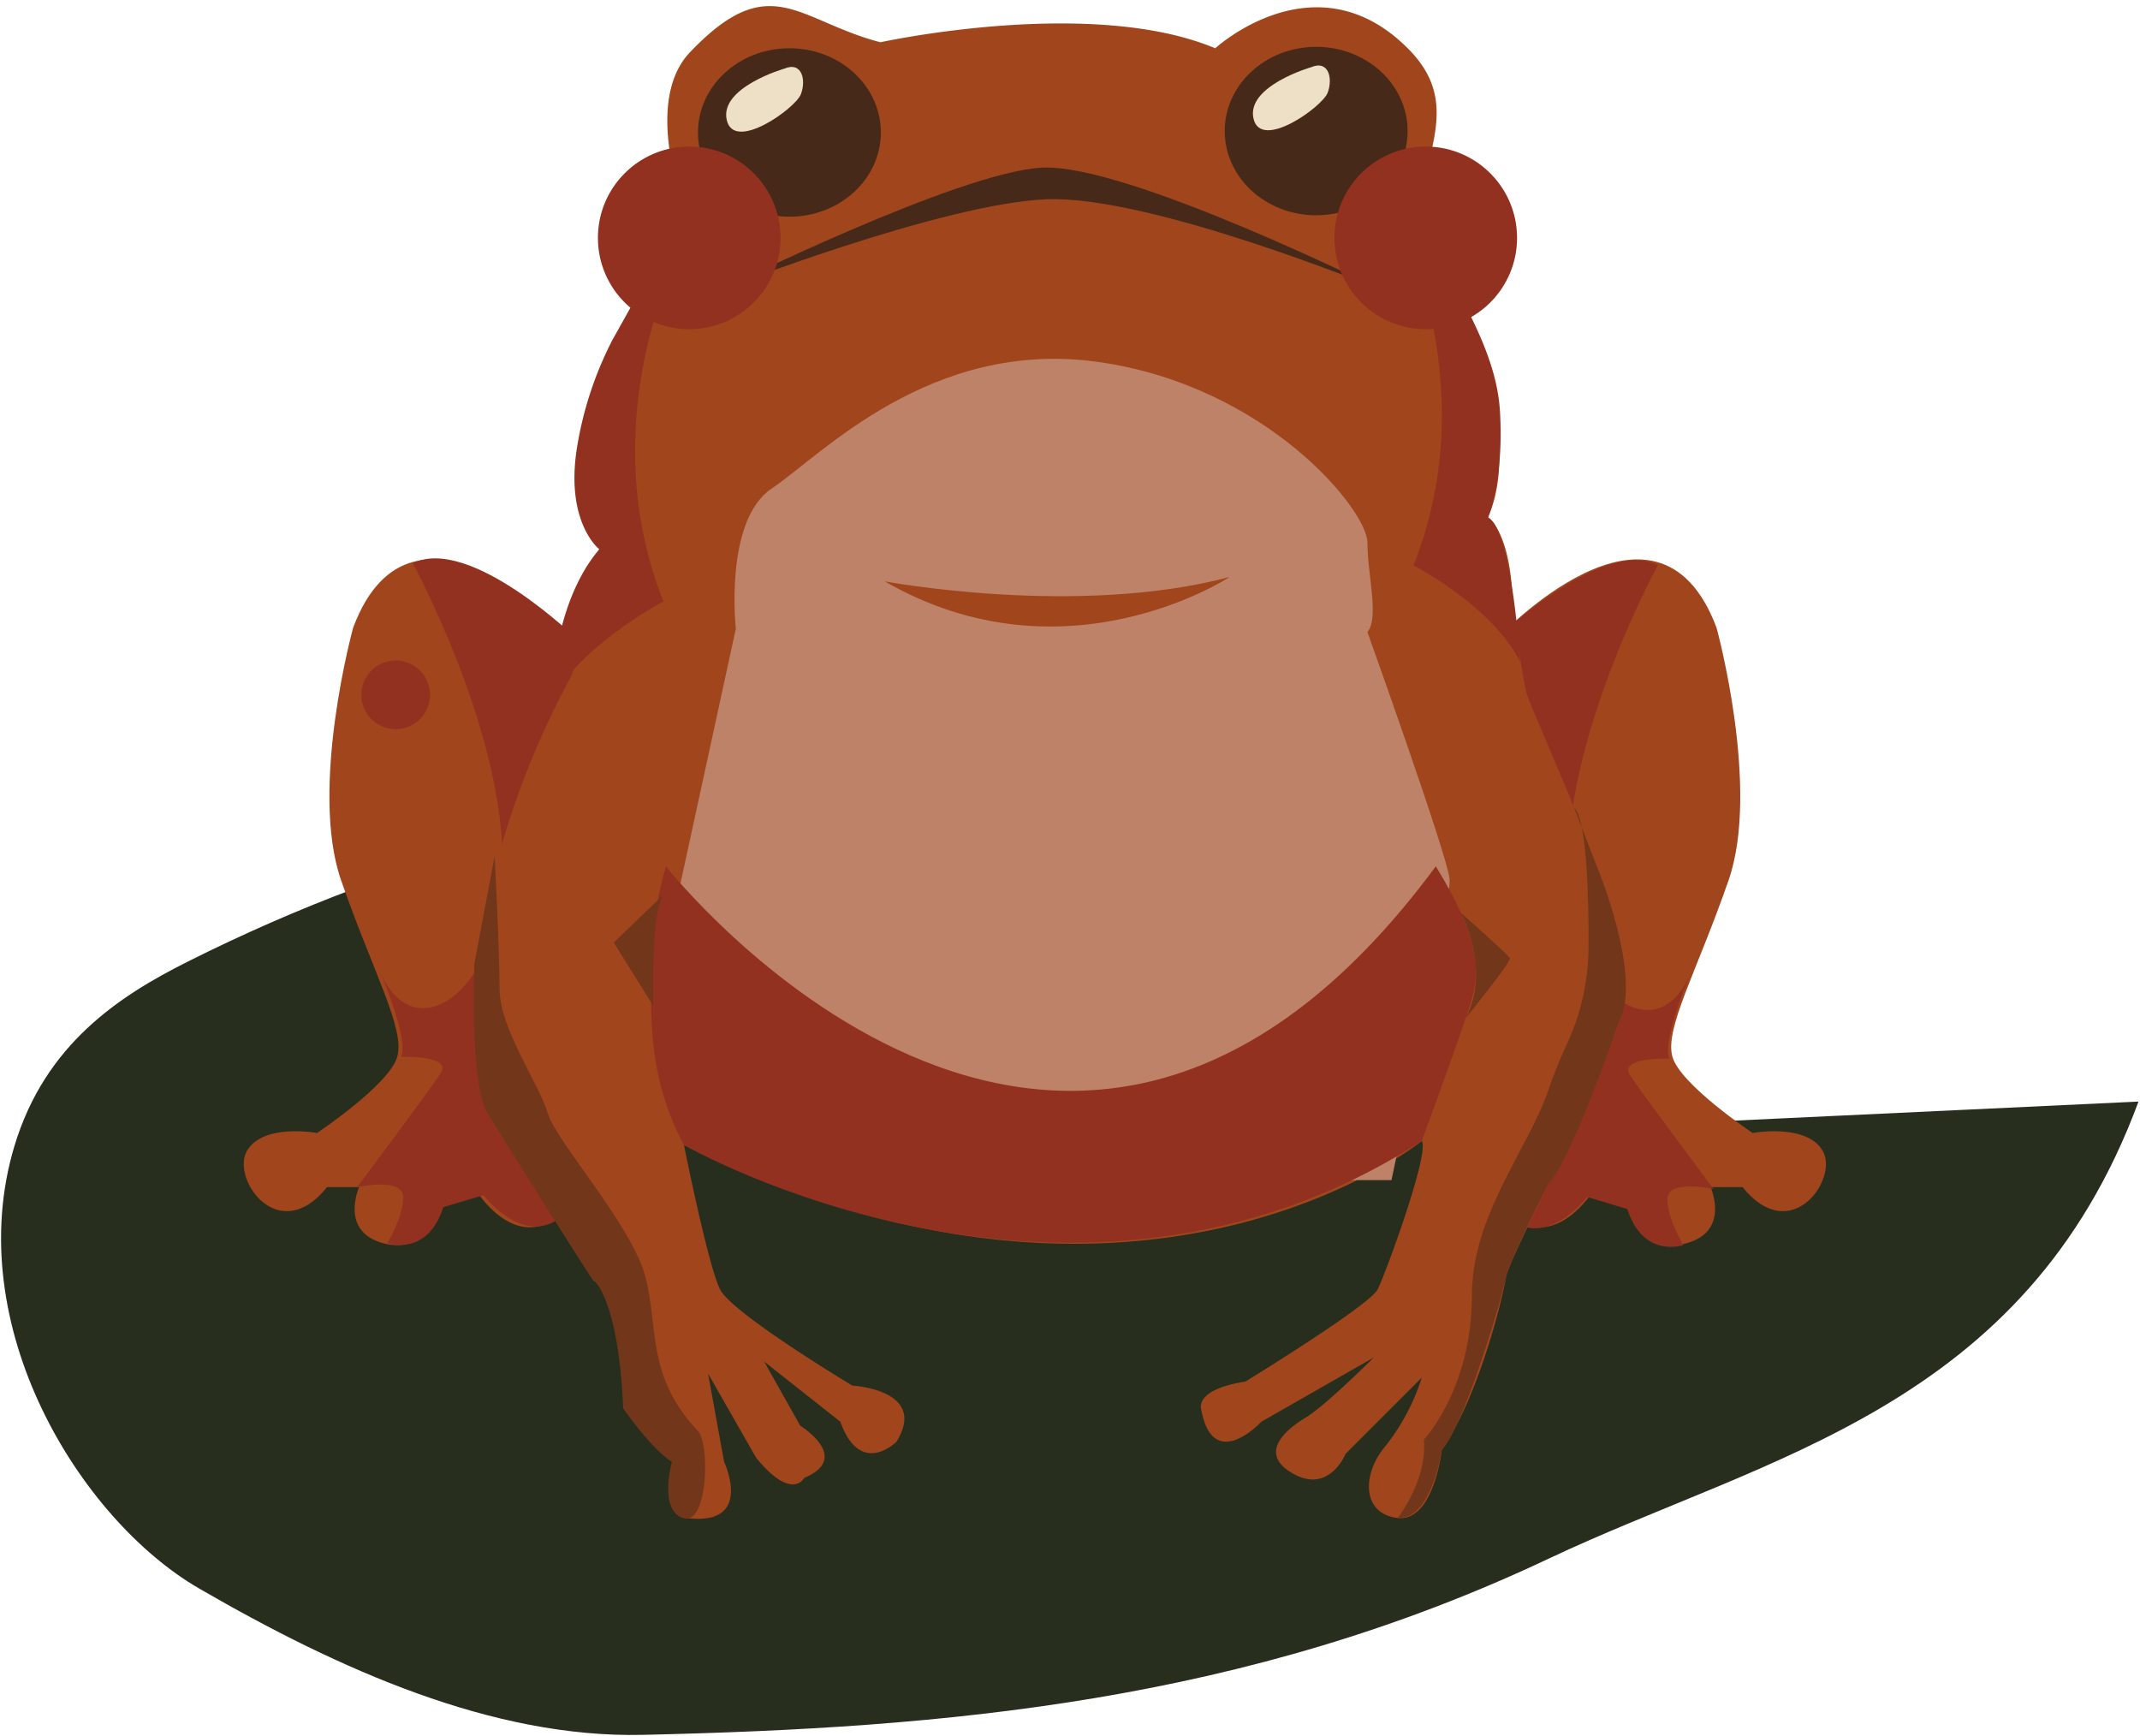
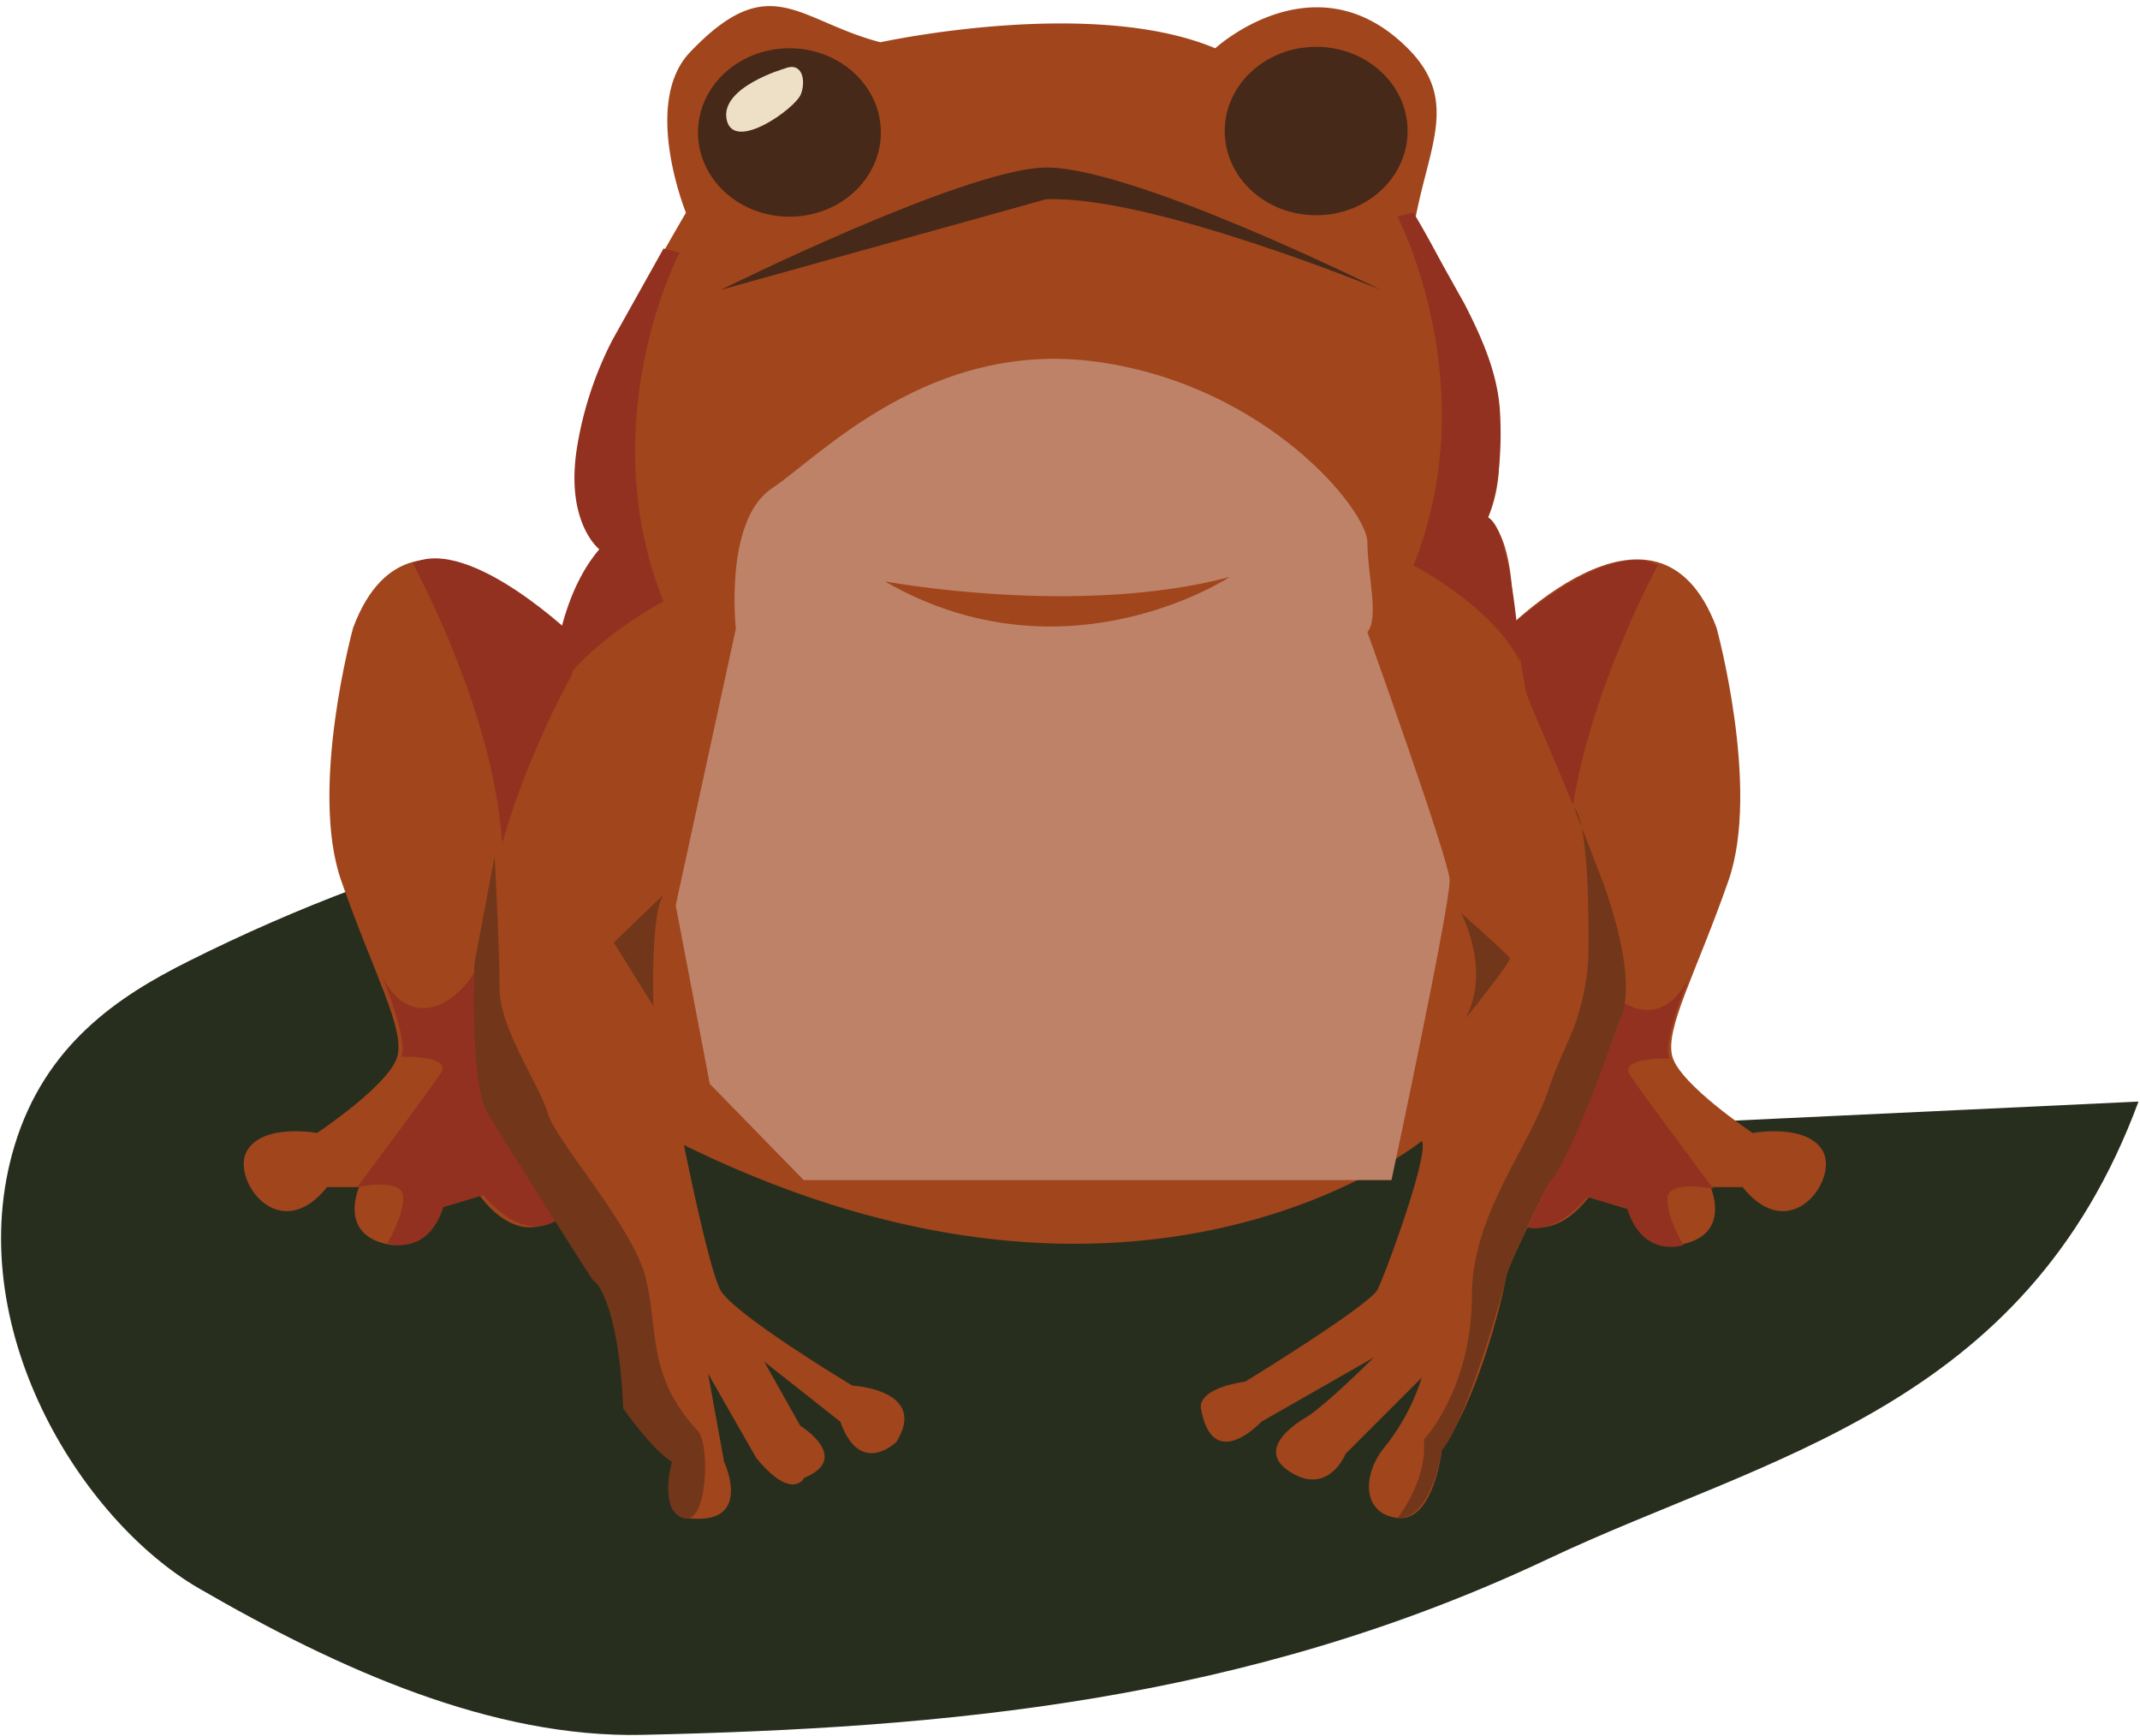
<svg xmlns="http://www.w3.org/2000/svg" width="307" height="249" fill="none" viewBox="0 0 307 249">
  <path fill="#282E1E" d="m178.213 164.084 45.638-31.132c-64.034-28.553-133.488-26.8-196.894 4.983-9.843 4.933-20.482 11.855-24.881 26.446-7.767 25.763 9.381 53.593 26.494 63.5 20.139 11.665 42.128 21.477 63.61 20.993 43.499-.979 86.513-4.717 130.019-25.29 31.181-14.745 68.289-21.467 84.585-65.558" />
-   <path fill="#462919" d="M141.123 83.378a57.333 57.333 0 0 0 49.81 22.783c-4.807.661-9.615 1.321-49.81-22.783Z" />
  <path fill="#A1451C" d="M82.3 91.774s-23.01-24.736-31.639-1.726c0 0-6.328 23.011-1.726 36.242 4.602 13.231 9.2 21.285 8.054 25.311-1.146 4.026-11.505 10.93-11.505 10.93s-7.766-1.438-10.068 2.589c-2.302 4.027 4.6 13.806 11.506 5.177h4.6s-2.877 6.328 3.451 8.054c6.328 1.726 8.054-5.177 8.054-5.177l5.753-1.726s5.752 8.629 12.08 2.3c0 0 1.726-6.328-2.3-7.478-4.026-1.15 3.74-44.2 3.74-44.2V91.774Zm132.311 0s23.01-24.736 31.639-1.726c0 0 6.328 23.011 1.726 36.242-4.602 13.231-9.2 21.285-8.054 25.311 1.146 4.026 11.506 10.93 11.506 10.93s7.766-1.438 10.067 2.589-4.6 13.806-11.506 5.177h-4.6s2.877 6.328-3.451 8.054c-6.328 1.726-8.054-5.177-8.054-5.177l-5.753-1.726s-5.752 8.629-12.08 2.3c0 0-1.726-6.328 2.3-7.478 4.026-1.15-3.739-44.2-3.739-44.2l-.001-30.296Z" />
  <path fill="#933120" d="M237.843 81.062s-12.484 22.791-12.9 42.051c-.416 19.26 12.9 28.548 17.747 16.138 0 0-4.355 10.025-3.2 12.613 0 0-7.32-.236-5.673 2.327 1.647 2.563 12 16.369 12 16.369s-6.615-1.438-6.615 1.439 2.3 6.615 2.3 6.615-5.753 2.014-8.054-5.177l-5.753-1.726s-6.328 8.341-12.08 2.3l-9.78-78.236 8.342-3.74s15.407-15.045 23.666-10.973Zm-178.635-.263s12.484 22.79 12.9 42.05c.416 19.26-12.9 28.549-17.748 16.139 0 0 4.356 10.025 3.2 12.613 0 0 7.32-.236 5.673 2.327-1.647 2.563-12 16.369-12 16.369s6.616-1.438 6.616 1.439-2.3 6.615-2.3 6.615 5.752 2.014 8.053-5.177l5.753-1.726s6.328 8.341 12.08 2.3l9.78-78.236-8.34-3.74S67.466 76.728 59.207 80.8Z" />
  <path fill="#A1451C" d="M83.74 83.72c-.227.749-1.345 12.427-1.716 13.114-17.773 32.889-14.363 59.4-11.517 62.821 2.877 3.452 10.355 17.833 15.257 24.144 4.047 5.21 3.952 13.2 3.8 15.828-.062.83.081 1.662.418 2.423 1.706 3.689 6.992 7.653 6.992 7.653-1.726 8.054 1.61 8.077 1.61 8.077 9.661 1.173 5.293-8.077 5.293-8.077l-2.3-12.656 6.9 12.081c5.177 6.328 6.9 2.876 6.9 2.876 6.9-2.876-.575-7.478-.575-7.478l-5.178-9.205 10.93 8.629c2.877 8.054 8.054 2.877 8.054 2.877 4.6-7.479-6.328-8.054-6.328-8.054s-17.258-10.355-18.984-13.806c-1.726-3.451-5.177-20.71-5.177-20.71 65.58 32.215 105.848-.575 105.848-.575 1.151 1.726-5.177 18.984-6.327 21.285-1.15 2.301-18.984 13.231-18.984 13.231-7.479 1.15-6.328 4.027-6.328 4.027 1.726 9.2 8.629 1.725 8.629 1.725l16.107-9.2s-6.9 6.9-9.779 8.629c-2.879 1.729-6.9 5.177-1.726 8.054 5.174 2.877 7.478-2.877 7.478-2.877l10.93-10.93a30.961 30.961 0 0 1-5.177 9.78c-3.452 4.027-3.452 9.779 1.726 10.355 5.178.576 6.328-9.78 6.328-9.78 5.177-7.478 8.629-21.285 9.2-24.736.571-3.451 16.107-31.64 17.258-40.844.47-3.758-1.554-10.778-4.231-18.121-3.879-10.64-9.13-21.96-10.151-25.023-.928-4.852-1.6-9.748-2.013-14.67-.575-8.63-3.452-10.354-3.452-10.354 6.9-15.533-10.354-43.145-10.354-43.145 2.018-10.4 6.126-16.885-1.151-24.161-13.231-13.231-27.613 0-27.613 0-17.833-7.48-48.034-.863-48.034-.863-11.926-3.116-15.82-10.642-27.325 1.438-6.954 7.3-.575 23.01-.575 23.01-8.418 14.448-17.546 30.777-9.492 43.433.167.25-3.838 5.344-5.172 9.775Z" />
  <path fill="#BE8268" d="m96.934 129.884 8.629-39.693s-1.726-15.534 5.178-20.136c6.904-4.602 22.723-21.571 46.884-18.12 24.161 3.453 38.542 21.285 38.542 25.887s1.726 10.757 0 12.858c0 0 11.574 32.3 11.793 35.464.219 3.164-8.341 43.145-8.341 43.145h-84.332l-13.463-13.806-4.89-25.599Z" />
-   <path fill="#933120" d="M98.118 164.257s55.513 31.927 105.848-.575c0 0 6.041-16.4 7.191-20.422 1.15-4.022 1.151-8.629-5.177-18.984-53.5 72.484-110.45 0-110.45 0s-2.877 10.355-2.3 14.382c.575 4.027-1.15 14.382 4.888 25.599Z" />
  <path fill="#A1451C" d="M126.924 83.398s27.612 5.185 49.472-.622c0 0-23.586 15.553-49.472.622Z" />
  <path fill="#462919" d="M113.25 31.085c7.244 0 13.116-5.409 13.116-12.081S120.494 6.923 113.25 6.923c-7.243 0-13.116 5.409-13.116 12.08 0 6.673 5.873 12.082 13.116 12.082Z" />
  <path fill="#EEE0C6" d="M112.502 9.853s-9.3 2.686-8.246 7.356c1.054 4.67 9.853-1.672 10.631-3.678.778-2.006.203-4.775-2.385-3.678Z" />
  <path fill="#462919" d="M188.815 30.88c7.244 0 13.116-5.408 13.116-12.08s-5.872-12.081-13.116-12.081-13.116 5.409-13.116 12.08c0 6.673 5.872 12.082 13.116 12.082Z" />
-   <path fill="#EEE0C6" d="M188.068 9.648s-9.3 2.687-8.246 7.357c1.054 4.67 9.852-1.672 10.631-3.678.779-2.006.203-4.779-2.385-3.679Z" />
-   <path fill="#462919" d="M103.461 41.56s33.941-16.862 46.021-17.51c12.08-.648 48.57 17.51 48.57 17.51s-33.038-13.62-47.995-12.971c-15.127.659-46.596 12.97-46.596 12.97Z" />
+   <path fill="#462919" d="M103.461 41.56s33.941-16.862 46.021-17.51c12.08-.648 48.57 17.51 48.57 17.51s-33.038-13.62-47.995-12.971Z" />
  <path fill="#933120" d="M97.485 36.231s-12.656 24.16-2.3 50.048c0 0-12.08 6.328-16.107 14.381 0 0 0-13.806 6.9-21.86 0 0-4.934-3.827-3.2-14.618a51.568 51.568 0 0 1 5.09-15.437l7.318-13.09 2.3.576Zm102.981-5.161s12.656 24.162 2.3 50.048c0 0 11.269 5.766 15.3 13.82 0 0-1.15-18.984-4.6-20.709 0 0 2.3-5.178 1.716-15.207-.318-5.442-2.594-10.592-5.09-15.437l-7.319-13.09-2.307.575Z" />
  <path fill="#72361A" d="M68.072 138.139s-.728 17.2 1.86 21.516c2.588 4.316 15.27 24.415 15.257 24.144-.012-.271 3.55 2.545 4.213 18.251 0 0 4.116 5.927 6.992 7.653 0 0-1.959 6.949 1.61 8.077 3.567 1.128 3.853-10.642 2.13-12.478-7.479-7.967-5.618-14.8-7.555-22.169-1.937-7.369-12.867-19.451-14.018-23.478-1.15-4.027-6.9-12.08-6.9-17.833 0-5.753-.7-18.972-.7-18.972l-2.889 15.289Zm27.459-10.123-7.478 7.19s5.6 9.011 5.677 9.108c0 0-.5-14.86 1.801-16.298Zm133.545-3.74s6.558 15.644 3.237 22.2c0 0-6.772 19.791-10.167 23.327 0 0-5.809 11.42-6.1 13.434-.291 2.014-6.04 21.572-9.2 24.736 0 0-1.438 10.067-6.328 9.78 0 0 4.314-5.465 3.739-11.218 0 0 6.9-7.276 6.9-20.709 0-11.506 8.136-21.112 10.93-29.339 2.26-6.654 3.546-7.413 4.907-13.1.58-2.434.88-4.925.894-7.427.039-5.963-.124-18.175-2.065-20.081l3.253 8.397Zm-19.495 6.68s4.4 8.087.69 15.085c0 0 6.589-8.094 6.327-8.6-.262-.506-7.017-6.485-7.017-6.485Z" />
-   <path fill="#933120" d="M56.76 104.602a4.924 4.924 0 1 0 0-9.849 4.924 4.924 0 0 0 0 9.849Zm42.116-57.379c7.234 0 13.098-5.864 13.098-13.098 0-7.234-5.864-13.098-13.098-13.098-7.234 0-13.098 5.864-13.098 13.098 0 7.234 5.864 13.098 13.098 13.098Zm105.658 0c7.234 0 13.098-5.864 13.098-13.098 0-7.234-5.864-13.098-13.098-13.098-7.234 0-13.098 5.864-13.098 13.098 0 7.234 5.864 13.098 13.098 13.098Z" />
</svg>